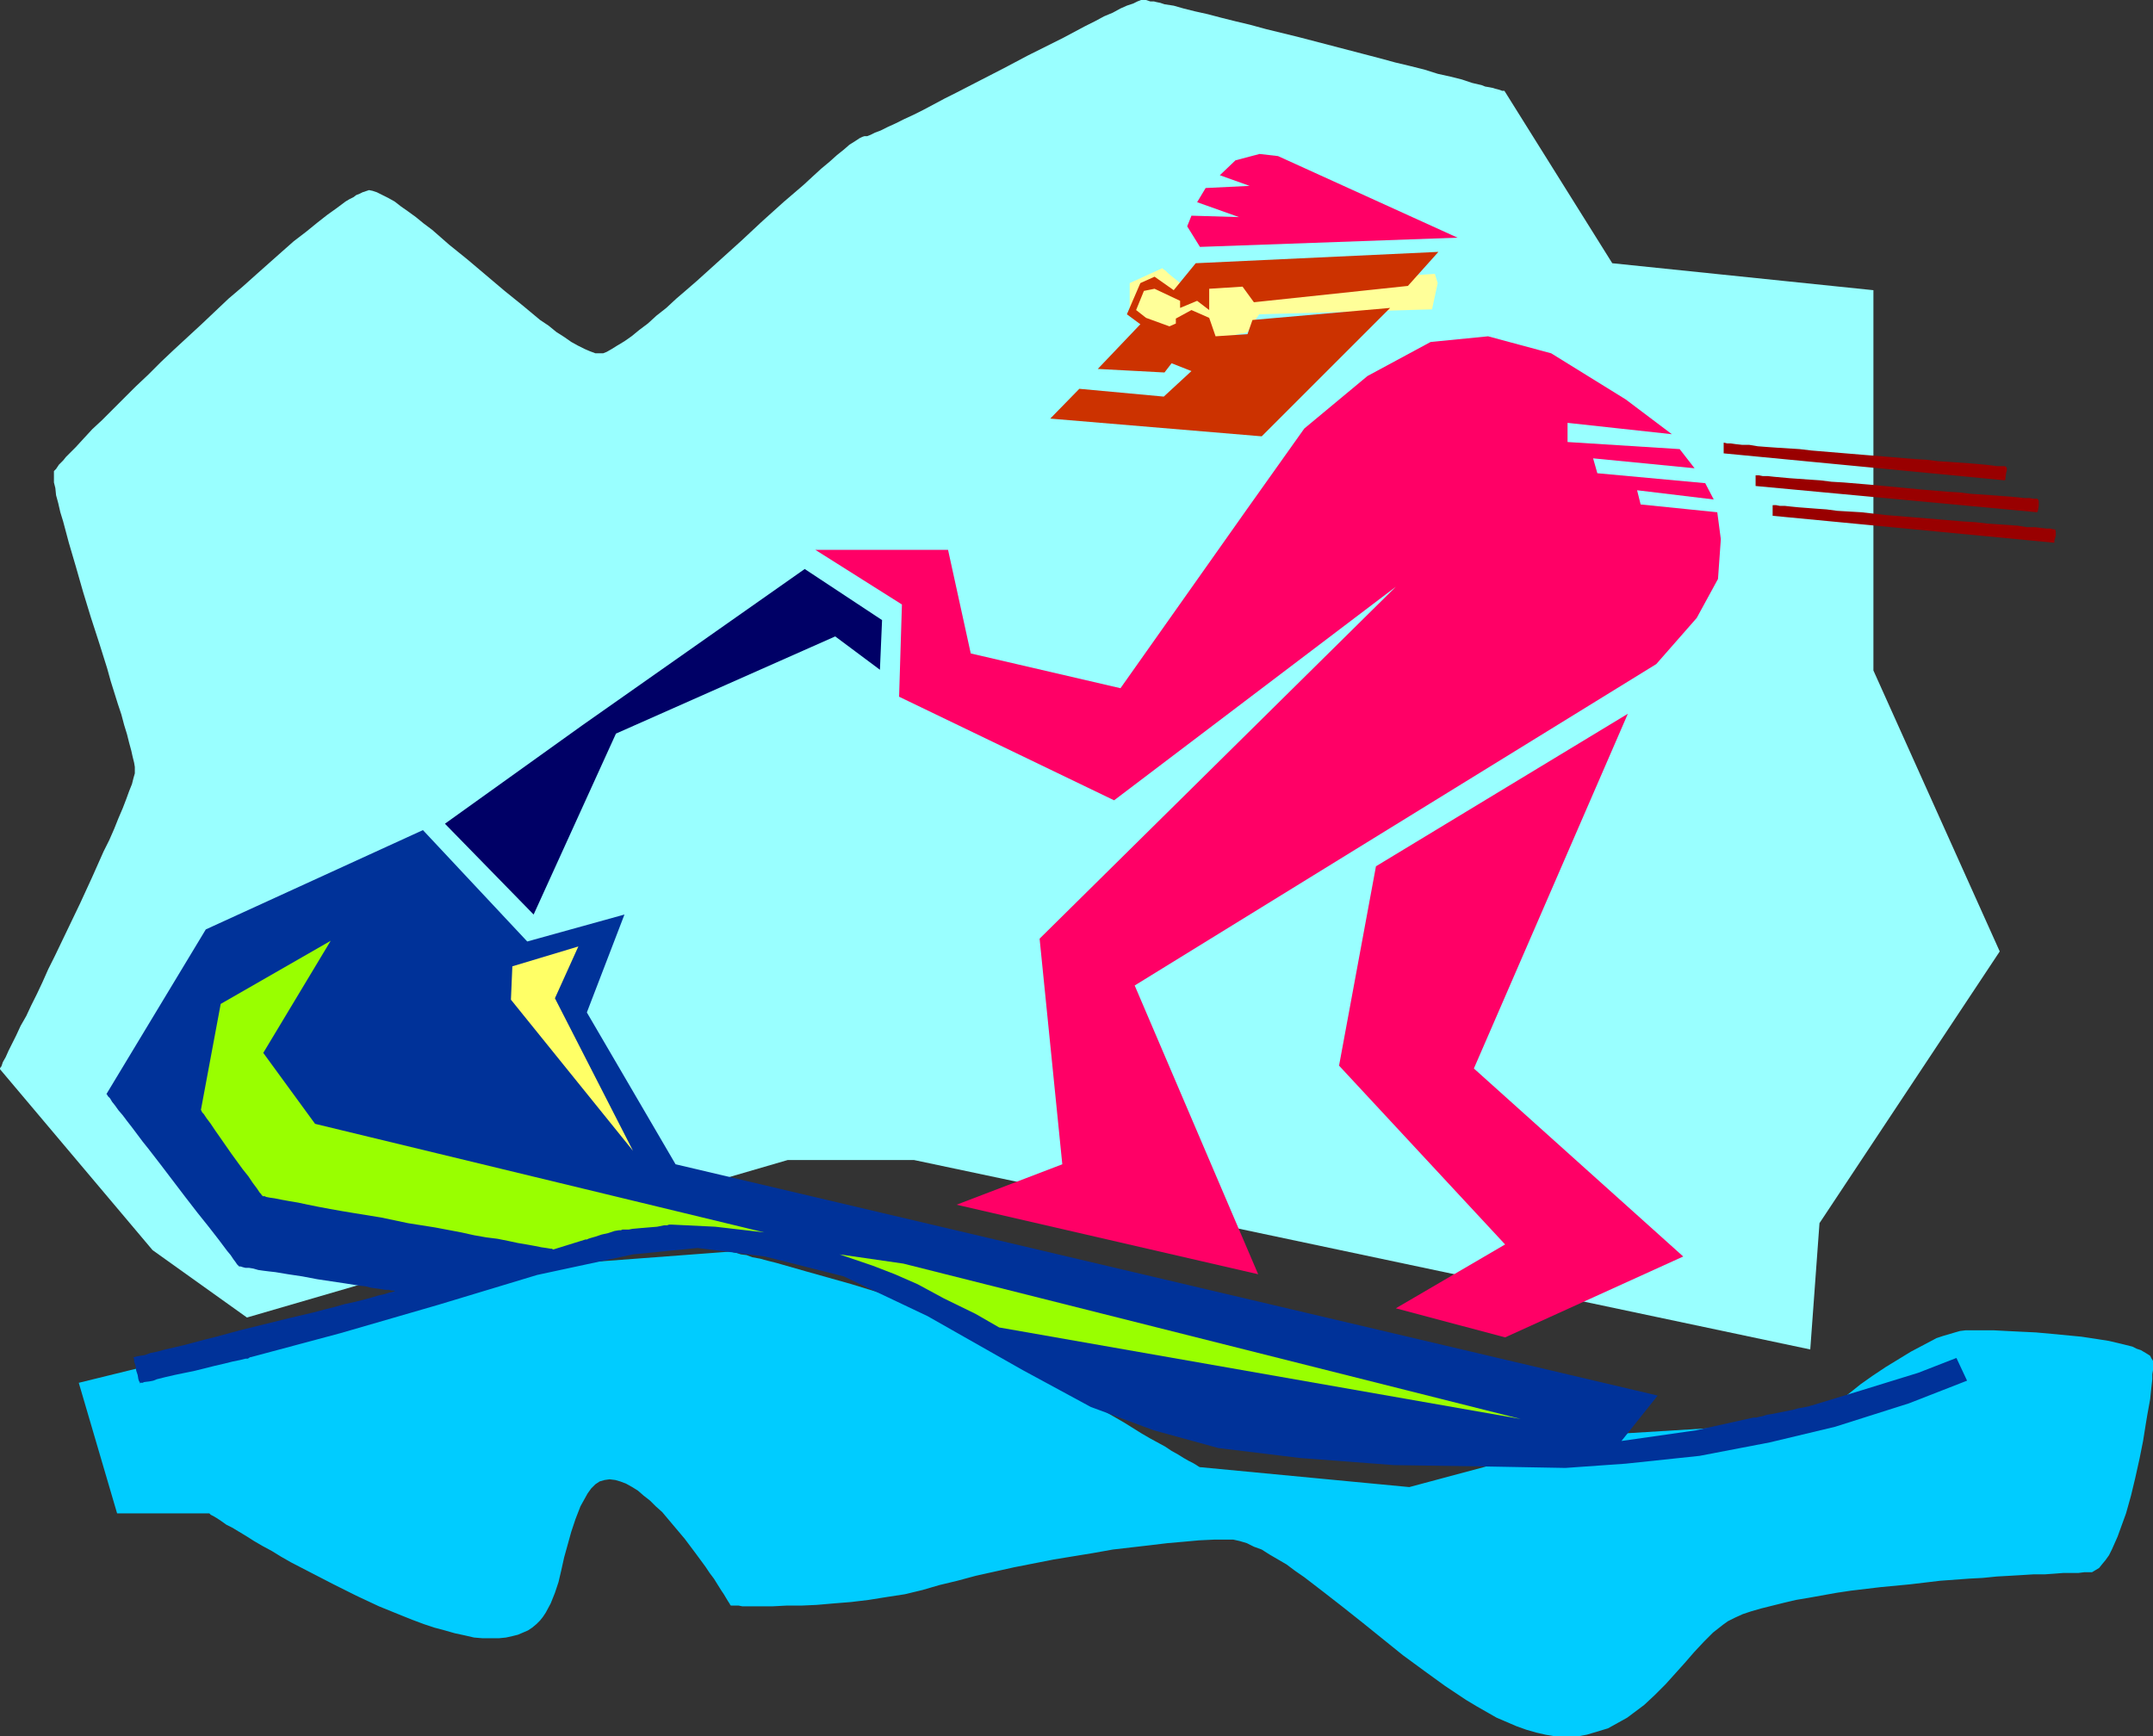
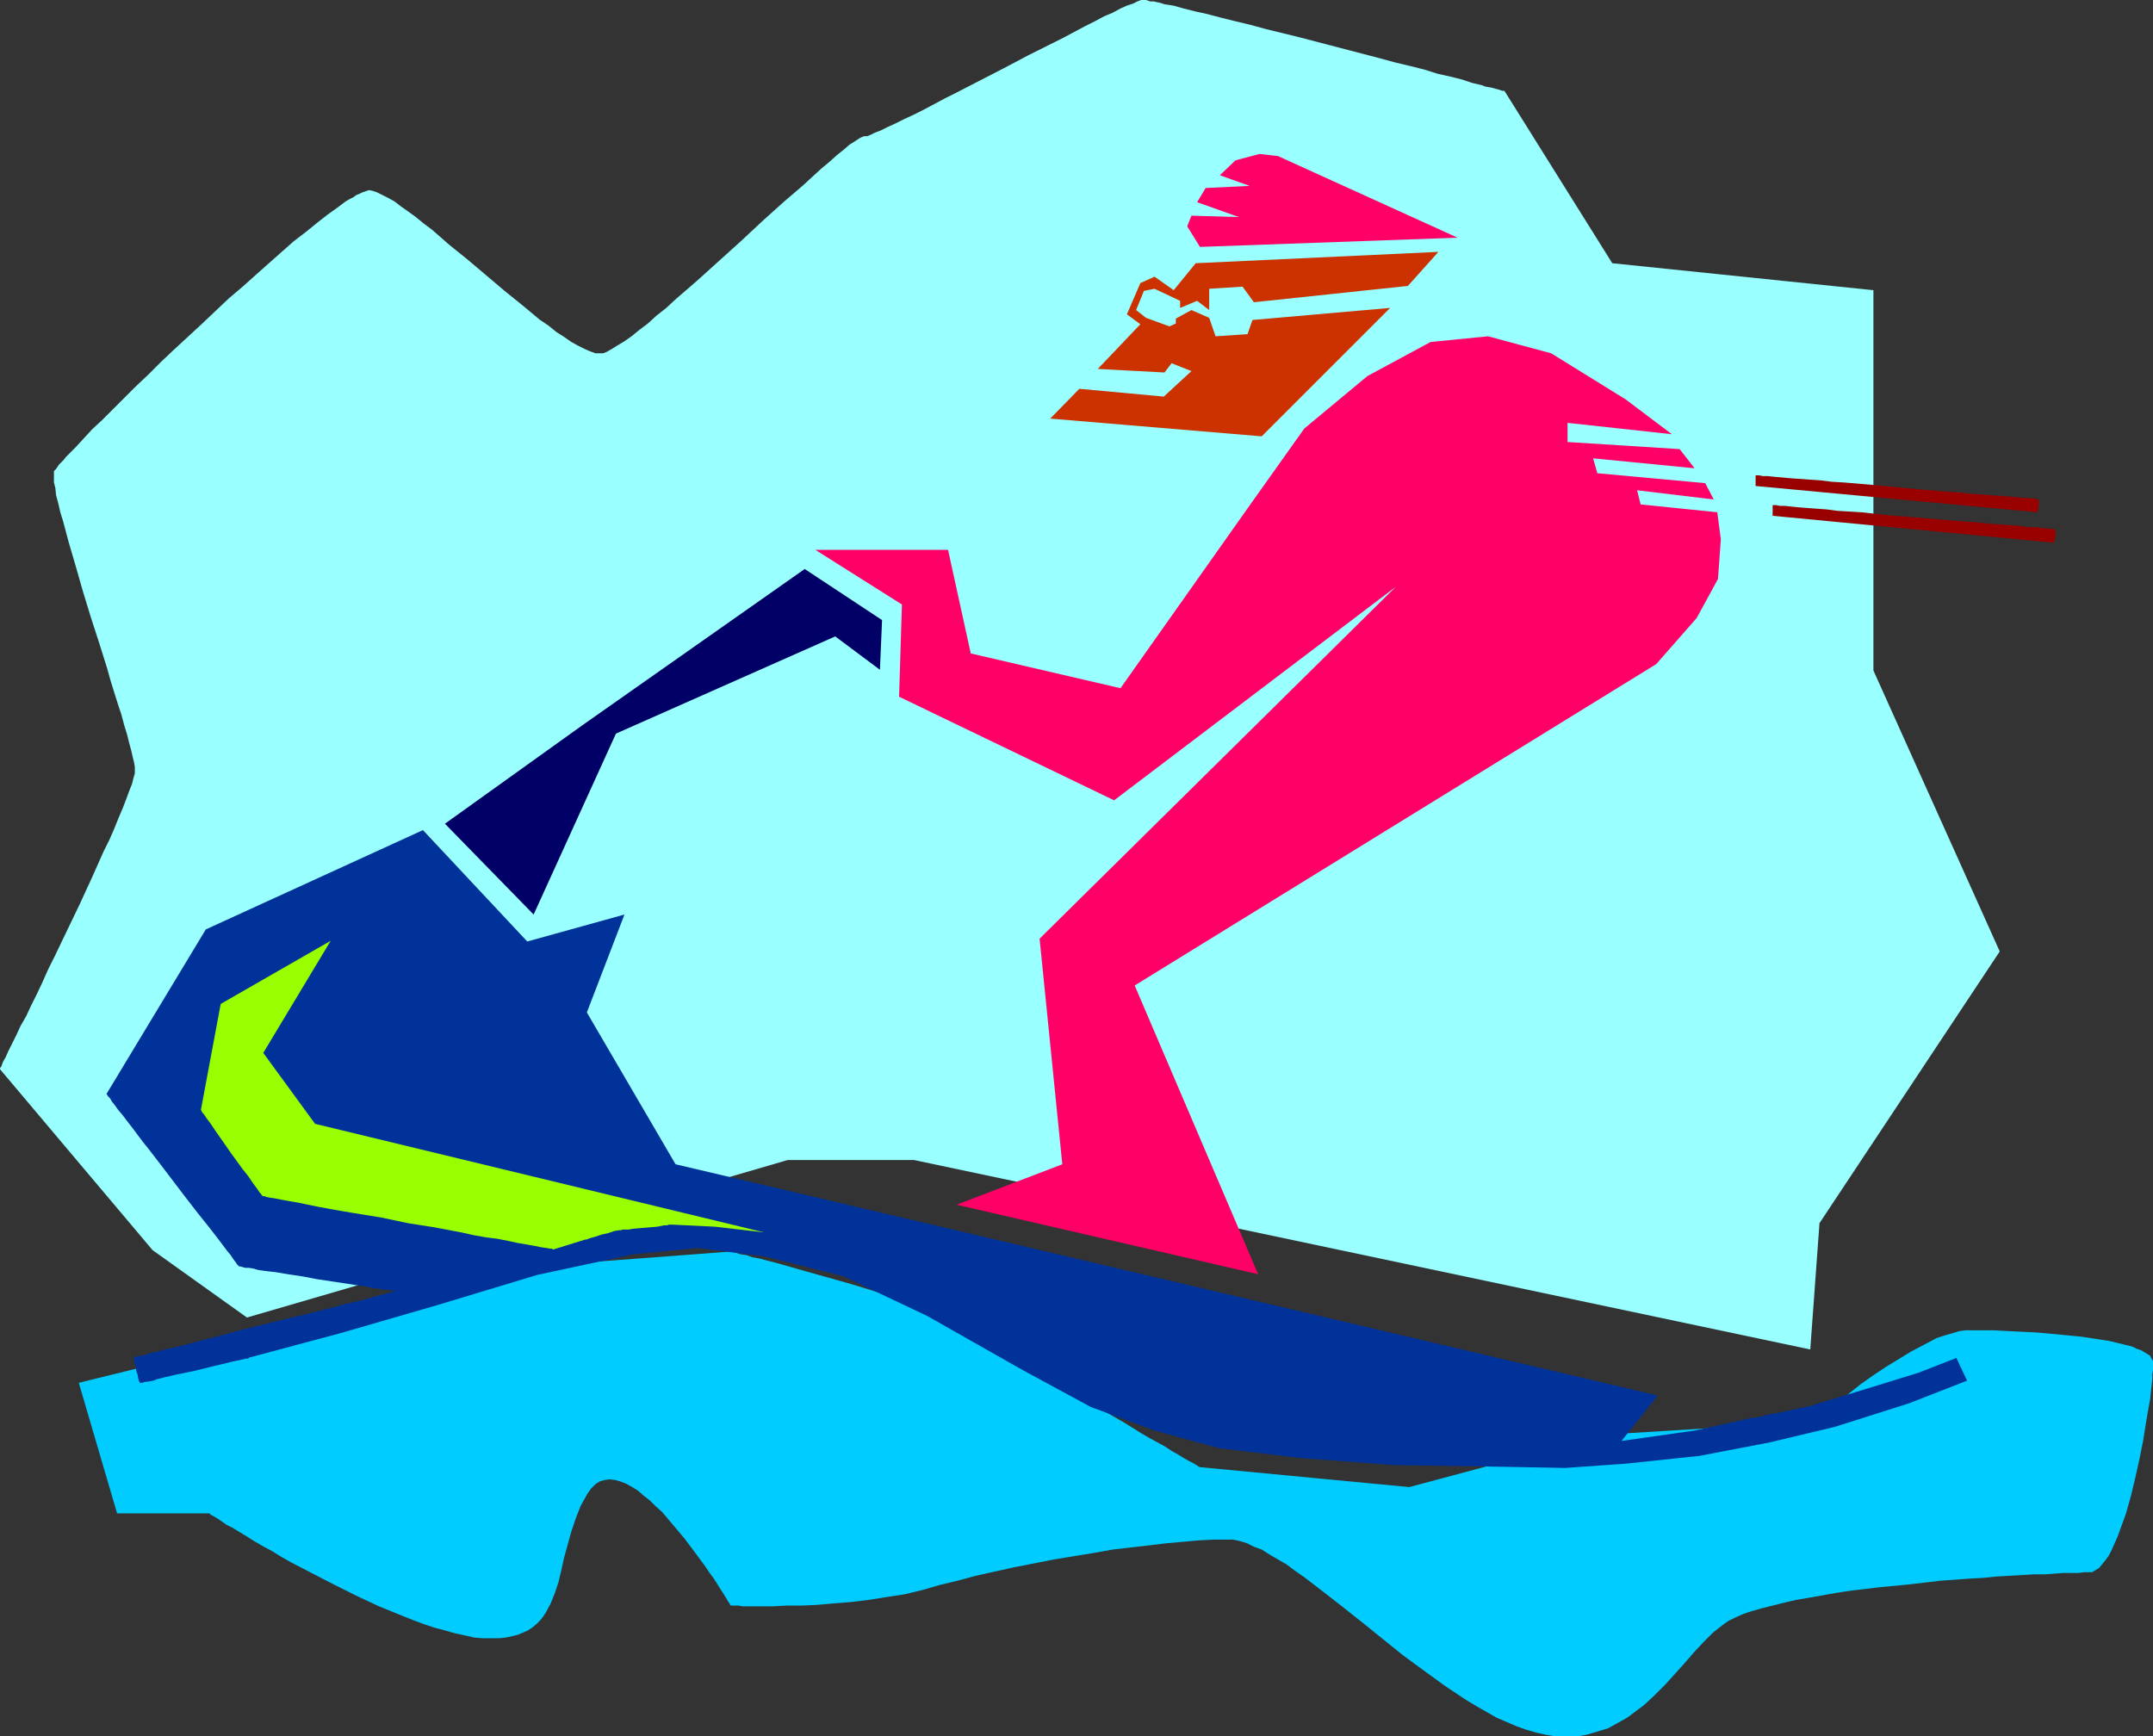
<svg xmlns="http://www.w3.org/2000/svg" xmlns:ns1="http://sodipodi.sourceforge.net/DTD/sodipodi-0.dtd" xmlns:ns2="http://www.inkscape.org/namespaces/inkscape" version="1.0" width="129.724mm" height="104.617mm" id="svg15" ns1:docname="Jet Skiing - Offbeat.wmf">
  <rect width="100%" height="100%" fill="#333333" stroke="none" />
  <ns1:namedview id="namedview15" pagecolor="#ffffff" bordercolor="#000000" borderopacity="0.25" ns2:showpageshadow="2" ns2:pageopacity="0.0" ns2:pagecheckerboard="0" ns2:deskcolor="#d1d1d1" ns2:document-units="mm" />
  <defs id="defs1">
    <pattern id="WMFhbasepattern" patternUnits="userSpaceOnUse" width="6" height="6" x="0" y="0" />
  </defs>
  <path style="fill:#00ccff;fill-opacity:1;fill-rule:evenodd;stroke:none" d="m 17.938,314.933 109.888,-26.985 38.622,-2.909 h 0.162 l 0.323,0.162 0.808,0.162 0.97,0.323 1.293,0.162 1.293,0.485 1.778,0.323 1.778,0.485 1.939,0.485 2.262,0.646 2.262,0.646 2.262,0.646 5.171,1.454 5.171,1.454 10.504,3.232 5.01,1.616 2.424,0.808 2.262,0.808 2.101,0.646 1.939,0.808 1.778,0.808 1.616,0.646 1.454,0.646 1.131,0.808 0.97,0.485 0.646,0.646 0.808,0.646 0.808,0.808 0.97,0.646 1.293,0.97 1.293,0.97 1.454,0.97 1.616,1.131 1.778,1.131 1.778,1.131 1.939,1.131 4.04,2.585 8.242,5.009 4.202,2.424 3.878,2.424 1.939,1.131 1.778,0.97 1.778,0.97 1.454,0.97 1.454,0.808 1.293,0.808 1.131,0.646 0.97,0.485 0.808,0.485 0.485,0.323 0.323,0.162 h 0.162 l 47.51,4.524 44.602,-11.957 47.51,-2.909 0.162,-0.162 0.162,-0.162 0.323,-0.162 0.485,-0.485 0.485,-0.323 0.646,-0.646 0.808,-0.646 0.97,-0.646 0.808,-0.808 1.131,-0.808 2.262,-1.777 2.424,-1.939 2.747,-1.939 2.909,-1.939 2.909,-1.777 2.909,-1.777 3.07,-1.616 2.747,-1.454 1.454,-0.485 2.747,-0.808 1.131,-0.323 1.293,-0.162 h 1.131 2.424 2.747 l 3.07,0.162 3.232,0.162 3.394,0.162 3.555,0.323 3.394,0.323 3.394,0.323 3.232,0.485 3.07,0.485 2.747,0.646 1.293,0.323 1.293,0.323 0.97,0.485 0.97,0.323 0.808,0.485 0.808,0.485 0.485,0.323 0.323,0.646 0.323,0.485 v 0.485 0.646 0.97 l -0.162,0.97 v 1.131 l -0.162,1.454 -0.162,1.454 -0.162,1.616 -0.323,1.777 -0.323,1.777 -0.323,1.939 -0.646,4.04 -0.808,4.04 -0.97,4.363 -0.97,4.04 -1.131,4.04 -0.646,1.777 -0.646,1.777 -0.646,1.777 -0.646,1.454 -0.646,1.454 -0.646,1.293 -0.808,1.131 -0.808,0.97 -0.646,0.808 -0.808,0.485 -0.808,0.485 h -0.808 -0.97 l -1.293,0.162 h -1.616 -1.778 l -2.101,0.162 -2.262,0.162 h -2.586 l -2.586,0.162 -2.747,0.162 -2.909,0.162 -3.232,0.323 -3.07,0.162 -6.626,0.485 -6.787,0.808 -6.787,0.646 -6.787,0.808 -3.232,0.485 -6.302,1.131 -2.909,0.485 -2.747,0.646 -2.586,0.646 -2.586,0.646 -2.262,0.646 -1.939,0.646 -1.778,0.808 -1.616,0.808 -1.131,0.808 -2.262,1.777 -2.101,2.101 -2.262,2.424 -2.101,2.424 -4.363,4.848 -2.424,2.424 -2.424,2.262 -2.586,1.939 -1.293,0.97 -1.454,0.808 -1.454,0.808 -1.454,0.808 -1.616,0.485 -1.616,0.485 -1.616,0.485 -1.778,0.323 h -1.778 -1.778 -2.101 l -1.939,-0.323 -2.101,-0.485 -2.262,-0.646 -2.262,-0.808 -2.262,-0.97 -2.262,-0.97 -2.262,-1.293 -2.262,-1.293 -2.424,-1.454 -4.848,-3.232 -4.686,-3.393 -4.848,-3.555 -9.211,-7.433 -4.686,-3.716 -4.363,-3.393 -2.101,-1.616 -2.101,-1.616 -2.101,-1.454 -1.939,-1.454 -1.939,-1.131 -1.939,-1.131 -1.778,-1.131 -1.778,-0.646 -1.616,-0.808 -1.616,-0.485 -1.454,-0.323 h -1.454 -1.454 -1.454 l -3.394,0.162 -3.555,0.323 -3.717,0.323 -4.04,0.485 -4.202,0.485 -4.202,0.485 -4.525,0.808 -8.888,1.454 -9.05,1.777 -4.363,0.97 -4.363,0.97 -4.202,1.131 -4.04,0.97 -3.878,1.131 -4.04,0.97 -4.202,0.646 -4.04,0.646 -4.04,0.485 -4.04,0.323 -3.717,0.323 -3.555,0.162 h -3.394 l -3.07,0.162 h -1.454 -1.293 -1.293 -2.909 l -0.808,-0.162 h -1.131 -0.323 -0.323 l -0.162,-0.162 -0.162,-0.323 -0.323,-0.485 -0.485,-0.808 -0.485,-0.808 -0.646,-0.97 -0.808,-1.293 -0.808,-1.293 -0.97,-1.293 -0.97,-1.454 -2.262,-3.07 -2.424,-3.232 -2.586,-3.07 -2.586,-3.07 -1.454,-1.293 -1.293,-1.293 -1.454,-1.131 -1.293,-1.131 -1.293,-0.808 -1.454,-0.808 -1.293,-0.485 -1.131,-0.323 -1.293,-0.162 -1.131,0.162 -1.131,0.323 -0.97,0.646 -0.97,0.97 -0.808,1.131 -1.616,2.909 -1.131,2.909 -0.97,2.909 -0.808,2.909 -0.808,2.909 -0.646,2.909 -0.646,2.747 -0.808,2.424 -0.97,2.424 -1.131,2.101 -0.646,0.97 -0.646,0.808 -0.808,0.808 -0.97,0.808 -0.97,0.646 -1.131,0.485 -1.131,0.485 -1.293,0.323 -1.454,0.323 -1.616,0.162 h -1.778 -1.939 l -1.939,-0.162 -2.101,-0.485 -2.262,-0.485 -2.262,-0.646 -2.424,-0.646 -2.424,-0.808 -2.586,-0.97 -2.424,-0.97 -5.171,-2.101 -5.171,-2.424 -5.171,-2.585 -5.01,-2.585 -4.686,-2.424 -2.262,-1.293 -2.101,-1.293 -2.101,-1.131 -1.939,-1.131 -1.778,-1.131 -1.616,-0.97 -1.616,-0.97 -1.293,-0.646 -1.131,-0.808 -0.97,-0.646 -0.808,-0.485 -0.646,-0.323 -0.323,-0.323 h -0.162 -20.846 z" id="path1" />
  <path style="fill:#99ffff;fill-opacity:1;fill-rule:evenodd;stroke:none" d="M 34.744,284.716 0,243.511 v -0.162 0 l 0.162,-0.323 0.162,-0.162 0.323,-0.97 0.646,-1.131 0.646,-1.454 0.808,-1.616 0.97,-1.939 0.97,-2.101 1.293,-2.262 1.131,-2.424 1.293,-2.585 1.293,-2.747 1.293,-2.909 1.454,-2.909 5.818,-12.119 2.747,-5.979 1.293,-2.909 1.293,-2.909 1.293,-2.585 1.131,-2.585 0.97,-2.424 0.97,-2.262 0.808,-2.101 0.646,-1.777 0.646,-1.616 0.323,-1.293 0.323,-1.131 v -0.323 -0.323 -0.808 l -0.162,-0.97 -0.323,-1.293 -0.323,-1.454 -0.485,-1.777 -0.485,-1.939 -0.646,-2.101 -0.646,-2.424 -0.808,-2.424 -0.808,-2.585 -0.808,-2.585 -0.808,-2.909 -1.778,-5.656 -1.939,-5.979 -1.778,-5.817 -1.616,-5.656 -0.808,-2.747 -0.808,-2.747 -0.646,-2.424 -0.646,-2.424 -0.646,-2.101 -0.485,-2.101 -0.485,-1.777 -0.162,-1.616 -0.323,-1.293 v -1.293 -0.646 -0.646 l 0.162,-0.162 0.323,-0.323 0.323,-0.485 0.323,-0.485 0.485,-0.485 0.485,-0.485 0.646,-0.808 0.646,-0.646 1.616,-1.616 1.778,-1.939 1.939,-2.101 2.262,-2.101 2.424,-2.424 2.586,-2.585 2.586,-2.585 2.909,-2.747 2.909,-2.909 2.909,-2.747 6.302,-5.817 6.141,-5.817 3.232,-2.747 3.07,-2.747 2.909,-2.585 2.909,-2.585 2.747,-2.424 2.747,-2.101 2.586,-2.101 2.262,-1.777 2.262,-1.616 1.939,-1.454 0.808,-0.485 0.97,-0.485 0.646,-0.485 0.808,-0.323 0.646,-0.323 0.485,-0.162 0.485,-0.162 0.485,-0.162 0.808,0.162 0.97,0.323 1.293,0.646 1.293,0.646 1.454,0.808 1.454,1.131 1.616,1.131 1.778,1.293 1.778,1.454 1.939,1.454 3.878,3.393 4.202,3.393 4.202,3.555 4.202,3.555 4.202,3.393 1.939,1.616 1.939,1.616 1.939,1.293 1.778,1.454 1.778,1.131 1.616,1.131 1.454,0.808 1.616,0.808 1.131,0.485 1.293,0.485 h 0.97 0.808 l 0.808,-0.323 1.131,-0.646 1.293,-0.808 1.616,-0.97 1.616,-1.131 1.778,-1.454 1.939,-1.454 1.939,-1.777 2.262,-1.777 2.262,-2.101 2.262,-1.939 2.424,-2.101 5.01,-4.524 5.01,-4.524 4.848,-4.524 4.848,-4.363 2.262,-1.939 2.262,-1.939 2.101,-1.939 1.939,-1.777 1.939,-1.616 1.616,-1.454 1.616,-1.293 1.293,-1.131 1.293,-0.808 0.97,-0.646 0.646,-0.323 0.485,-0.162 h 0.323 0.323 l 0.808,-0.323 0.97,-0.485 1.293,-0.485 1.616,-0.808 1.778,-0.808 1.939,-0.97 2.101,-0.97 2.262,-1.131 2.424,-1.293 2.424,-1.293 2.586,-1.293 5.333,-2.747 5.656,-2.909 5.494,-2.909 5.494,-2.747 2.586,-1.293 2.424,-1.293 2.424,-1.293 2.262,-1.131 2.101,-1.131 1.939,-0.808 1.778,-0.97 1.454,-0.646 1.454,-0.485 0.97,-0.485 L 259.853,0 h 0.323 0.323 0.162 0.323 l 0.485,0.162 0.485,0.162 h 0.808 l 0.646,0.162 0.808,0.162 0.97,0.323 2.101,0.323 2.262,0.646 2.586,0.646 2.909,0.646 3.07,0.808 3.232,0.808 3.394,0.808 3.555,0.97 7.272,1.777 7.434,1.939 7.434,1.939 3.717,0.97 3.555,0.97 3.394,0.808 3.232,0.808 3.07,0.97 2.909,0.646 2.586,0.646 2.424,0.808 2.101,0.485 0.808,0.323 0.97,0.162 0.808,0.162 0.485,0.162 0.646,0.162 0.485,0.162 0.485,0.162 h 0.162 0.162 0.162 l 24.563,39.266 59.469,6.14 v 86.611 l 28.765,63.988 -41.046,61.888 -2.101,28.762 -204.101,-43.144 H 179.376 L 56.237,300.067 Z" id="path2" />
-   <path style="fill:#ffff99;fill-opacity:1;fill-rule:evenodd;stroke:none" d="m 327.401,64.473 -1.293,5.979 -39.43,1.131 v 0.162 0 l -0.162,0.162 -0.323,0.485 -0.485,0.646 -0.97,1.454 -0.323,0.646 -0.323,0.485 h -0.162 v 0.162 0 h -0.323 l -0.485,0.162 h -0.485 l -1.293,0.323 -2.909,0.485 -1.293,0.162 -0.485,0.162 h -0.323 -0.323 v 0 0 l -0.162,-0.162 -0.323,-0.323 -0.485,-0.646 -0.485,-0.808 -0.485,-0.808 -0.323,-0.646 -0.323,-0.485 -0.162,-0.162 v 0 0 h -0.162 l -0.323,0.323 -0.808,0.162 -0.646,0.323 -0.808,0.162 -0.646,0.323 h -0.323 l -0.162,0.162 h -0.162 -0.162 -0.485 -3.232 -0.485 -0.162 -0.162 l -0.162,-0.162 -0.97,-0.323 -1.131,-0.646 -2.747,-1.131 -1.131,-0.646 -0.485,-0.162 -0.323,-0.162 -0.162,-0.162 h -0.162 v -0.646 -0.323 -4.524 -0.485 -0.646 l 7.434,-3.393 v 0 l 0.162,0.162 0.162,0.162 0.323,0.162 0.646,0.646 0.97,0.808 0.808,0.646 0.808,0.646 0.323,0.162 0.162,0.323 h 0.162 v 0.162 h 0.162 0.162 l 0.485,0.162 0.808,0.323 1.616,0.485 0.808,0.162 0.485,0.162 h 0.162 v 0 h 0.162 v 0 l 0.485,-0.485 0.808,-0.485 0.646,-0.485 1.778,-1.293 0.808,-0.323 0.808,-0.162 h 0.162 l 0.485,0.162 1.131,0.162 1.293,0.323 1.293,0.323 1.454,0.323 0.485,0.162 0.485,0.162 0.485,0.162 h 0.323 l 0.323,0.162 v 0 l 39.43,-2.585 z" id="path3" />
  <path style="fill:#cc3200;fill-opacity:1;fill-rule:evenodd;stroke:none" d="m 239.168,95.336 6.626,-6.787 19.23,1.777 6.302,-5.817 -4.525,-1.777 -1.616,2.101 -15.19,-0.808 9.696,-10.18 -3.07,-2.262 3.07,-7.11 3.232,-1.454 4.363,3.07 5.01,-6.14 55.267,-2.585 -6.949,7.756 -35.067,3.716 -2.586,-3.555 -7.595,0.485 v 4.848 l -2.747,-2.101 -3.878,1.616 v -1.616 l -5.818,-2.747 -2.424,0.485 -1.778,4.363 2.262,1.777 5.333,1.939 1.454,-0.646 v -1.131 l 3.555,-1.939 4.04,1.777 1.454,4.201 7.272,-0.485 1.131,-3.232 31.35,-2.747 -29.25,29.247 z" id="path4" />
  <path style="fill:#ff0066;fill-opacity:1;fill-rule:evenodd;stroke:none" d="m 271.326,49.122 -0.97,2.424 2.909,4.686 58.661,-2.101 -40.885,-18.582 -4.202,-0.485 -5.494,1.454 -3.555,3.393 6.787,2.424 -10.019,0.485 -1.939,3.232 9.534,3.393 z" id="path5" />
  <path style="fill:#ff0066;fill-opacity:1;fill-rule:evenodd;stroke:none" d="m 185.678,125.23 h 30.219 l 5.171,23.592 34.098,7.918 28.765,-40.72 13.09,-18.421 14.382,-11.957 14.382,-7.756 13.09,-1.293 14.382,3.878 16.968,10.503 10.504,7.918 -23.755,-2.585 v 4.363 l 25.533,1.616 3.394,4.363 -23.109,-2.262 0.97,3.393 24.563,2.262 1.939,3.716 -17.453,-2.101 0.808,3.232 17.453,1.777 0.808,6.14 -0.646,9.049 -4.848,8.887 -9.211,10.503 -118.776,73.199 28.118,65.766 -68.68,-15.835 24.078,-9.21 -5.171,-51.385 81.123,-80.147 -64.155,48.638 -48.965,-23.592 0.646,-21.006 z" id="path6" />
-   <path style="fill:#990000;fill-opacity:1;fill-rule:evenodd;stroke:none" d="m 392.526,100.83 v 2.424 l 63.994,6.14 0.162,-0.162 v -0.323 l 0.162,-1.131 0.162,-0.646 v -0.485 l -0.162,-0.323 -0.323,-0.162 h -0.162 -0.646 -0.97 l -1.131,-0.162 -1.454,-0.162 -1.778,-0.162 -1.939,-0.162 -2.262,-0.162 -2.262,-0.162 -2.586,-0.162 -2.586,-0.323 -2.747,-0.162 -5.818,-0.485 -5.979,-0.485 -5.818,-0.485 -5.818,-0.485 -2.747,-0.323 -2.586,-0.162 -2.586,-0.162 -2.262,-0.162 -2.101,-0.162 -1.939,-0.323 h -1.616 l -1.454,-0.162 -1.131,-0.162 h -0.808 l -0.646,-0.162 z" id="path7" />
  <path style="fill:#990000;fill-opacity:1;fill-rule:evenodd;stroke:none" d="m 399.798,108.263 v 2.424 l 64.155,5.979 v 0 l 0.162,-0.485 0.162,-0.97 v -1.131 l -0.162,-0.323 -0.162,-0.162 h -0.162 -0.646 l -0.97,-0.162 h -1.131 l -1.454,-0.162 -1.778,-0.162 -2.101,-0.162 -2.101,-0.162 -2.424,-0.162 -2.424,-0.162 -2.586,-0.323 -2.747,-0.162 -5.818,-0.485 -11.958,-1.131 -5.818,-0.485 -2.747,-0.162 -2.586,-0.323 -2.424,-0.162 -2.262,-0.162 -2.262,-0.162 -1.778,-0.162 -1.778,-0.162 -1.454,-0.162 h -1.131 l -0.808,-0.162 h -0.646 z" id="path8" />
  <path style="fill:#990000;fill-opacity:1;fill-rule:evenodd;stroke:none" d="m 403.676,115.05 v 2.424 l 64.155,6.14 v -0.162 -0.323 l 0.323,-1.131 v -0.97 l -0.162,-0.485 h -0.162 -0.323 l -0.646,-0.162 h -0.808 l -1.293,-0.162 -1.454,-0.162 h -1.778 l -1.939,-0.323 -2.101,-0.162 -2.424,-0.162 -2.424,-0.162 -2.747,-0.323 -2.747,-0.162 -5.818,-0.485 -5.818,-0.485 -5.979,-0.485 -5.656,-0.646 -2.747,-0.162 -2.747,-0.162 -2.424,-0.323 -2.262,-0.162 -2.101,-0.162 -2.101,-0.162 -1.616,-0.162 -1.454,-0.162 h -1.131 l -0.808,-0.162 h -0.485 z" id="path9" />
-   <path style="fill:#ff0066;fill-opacity:1;fill-rule:evenodd;stroke:none" d="m 313.342,197.297 57.368,-34.741 -35.067,80.793 47.672,42.82 -40.562,18.421 -24.886,-6.625 24.886,-14.543 -37.814,-40.72 z" id="path10" />
  <path style="fill:#000066;fill-opacity:1;fill-rule:evenodd;stroke:none" d="m 101.323,187.602 31.35,-22.461 50.581,-35.549 17.614,11.634 -0.485,11.311 -10.181,-7.595 -49.934,22.137 -18.746,41.205 z" id="path11" />
  <path style="fill:#003299;fill-opacity:1;fill-rule:evenodd;stroke:none" d="m 96.313,189.056 23.755,25.369 22.139,-6.14 -8.565,22.299 20.2,34.58 223.654,52.677 -8.242,10.342 16.968,-2.424 13.09,-2.909 h 0.162 0.485 l 0.646,-0.162 0.808,-0.162 0.97,-0.323 1.131,-0.162 2.424,-0.485 2.424,-0.485 1.131,-0.323 0.97,-0.162 0.808,-0.162 0.808,-0.162 0.323,-0.162 h 0.162 l 11.15,-3.393 13.09,-4.04 8.726,-3.393 2.424,5.171 -13.251,5.171 -16.806,5.332 -14.867,3.555 -15.998,3.07 -16.806,1.777 -13.736,0.97 -17.776,-0.323 -21.331,-0.323 -21.331,-1.616 -18.584,-2.262 -14.706,-4.04 -14.382,-5.332 -15.514,-8.403 -21.654,-12.281 -19.069,-9.049 -17.938,-4.524 -15.352,-1.939 -14.706,1.454 -21.816,4.686 -22.462,6.787 -22.301,6.463 -20.523,5.494 h -0.162 l -0.162,0.162 -0.323,0.162 h -0.485 l -0.646,0.162 -0.646,0.162 -1.616,0.323 -1.939,0.485 -2.101,0.485 -4.525,1.131 -4.686,0.97 -2.101,0.485 -1.939,0.485 -0.808,0.323 -0.808,0.162 -1.293,0.162 -0.323,0.162 h -0.485 l -0.162,0.162 v 0 -0.162 -0.162 l -0.162,-0.162 -0.162,-0.485 -0.162,-0.97 -0.323,-0.97 -0.162,-1.131 -0.323,-0.97 v -0.323 -0.323 l -0.162,-0.162 v -0.162 h 0.162 v 0 l 0.485,-0.162 0.808,-0.162 1.131,-0.162 1.293,-0.485 1.616,-0.323 1.778,-0.485 2.101,-0.485 2.101,-0.485 2.424,-0.646 2.424,-0.646 2.586,-0.646 5.333,-1.454 11.15,-2.747 5.494,-1.293 2.424,-0.646 2.586,-0.646 2.262,-0.646 2.262,-0.485 1.939,-0.485 1.778,-0.485 1.616,-0.485 1.454,-0.323 0.97,-0.323 0.808,-0.162 0.485,-0.162 h 0.162 0.162 -0.162 l -0.323,-0.162 h -0.485 L 88.557,293.765 h -0.808 l -0.97,-0.162 -1.131,-0.162 -1.131,-0.162 -1.293,-0.323 -1.454,-0.162 -3.07,-0.485 -3.232,-0.485 -3.232,-0.485 -3.394,-0.646 -3.232,-0.485 -2.909,-0.485 -1.454,-0.162 -1.293,-0.162 -1.131,-0.162 -1.131,-0.323 -0.97,-0.162 h -0.808 l -0.646,-0.162 -0.485,-0.162 h -0.323 v 0 l -0.162,-0.162 -0.323,-0.323 -0.323,-0.485 -0.485,-0.646 -0.646,-0.97 -0.808,-0.97 -0.97,-1.293 -0.97,-1.293 -1.131,-1.454 -1.131,-1.454 -2.586,-3.232 -2.747,-3.555 -5.656,-7.433 -2.747,-3.555 -1.293,-1.616 -2.424,-3.232 -1.131,-1.454 -0.97,-1.293 -0.97,-1.131 -0.808,-1.131 -0.646,-0.808 -0.485,-0.808 -0.485,-0.485 -0.162,-0.323 -0.162,-0.162 22.624,-37.488 z" id="path12" />
  <path style="fill:#99ff00;fill-opacity:1;fill-rule:evenodd;stroke:none" d="m 75.306,214.264 -25.048,14.381 -4.525,24.238 h 0.162 v 0.162 l 0.162,0.323 0.323,0.323 0.323,0.485 0.323,0.485 0.97,1.293 0.97,1.454 1.131,1.616 2.586,3.716 2.586,3.555 1.293,1.616 0.97,1.454 0.97,1.293 0.646,0.97 0.323,0.323 0.162,0.323 h 0.162 v 0.162 0 h 0.162 0.323 l 0.323,0.162 0.808,0.162 1.131,0.162 1.616,0.323 1.778,0.323 1.939,0.323 2.262,0.485 2.424,0.485 2.586,0.485 2.747,0.485 2.909,0.485 5.979,0.97 6.141,1.293 6.141,0.97 5.979,1.131 2.909,0.646 2.747,0.485 2.586,0.323 2.424,0.485 2.262,0.485 1.939,0.323 1.778,0.323 1.616,0.323 1.131,0.162 0.97,0.162 h 0.323 l 0.162,0.162 h 0.162 l 7.272,-2.262 v 0 h 0.323 l 0.323,-0.162 0.485,-0.162 1.131,-0.323 1.454,-0.485 1.454,-0.323 1.454,-0.485 0.97,-0.162 h 0.485 l 0.323,-0.162 h 0.646 0.808 l 0.808,-0.162 1.778,-0.162 1.939,-0.162 1.939,-0.162 0.808,-0.162 0.808,-0.162 h 0.646 l 0.485,-0.162 h 0.323 0.162 l 10.019,0.485 11.15,1.293 L 71.75,255.953 59.954,239.795 Z" id="path13" />
-   <path style="fill:#ffff66;fill-opacity:1;fill-rule:evenodd;stroke:none" d="m 116.675,220.081 15.029,-4.524 -5.333,11.796 17.776,34.741 -27.795,-34.418 z" id="path14" />
-   <path style="fill:#99ff00;fill-opacity:1;fill-rule:evenodd;stroke:none" d="m 191.173,285.685 7.595,2.585 5.01,1.939 5.171,2.262 5.979,3.232 7.272,3.555 5.333,3.07 118.776,20.845 L 205.717,287.786 Z" id="path15" />
</svg>